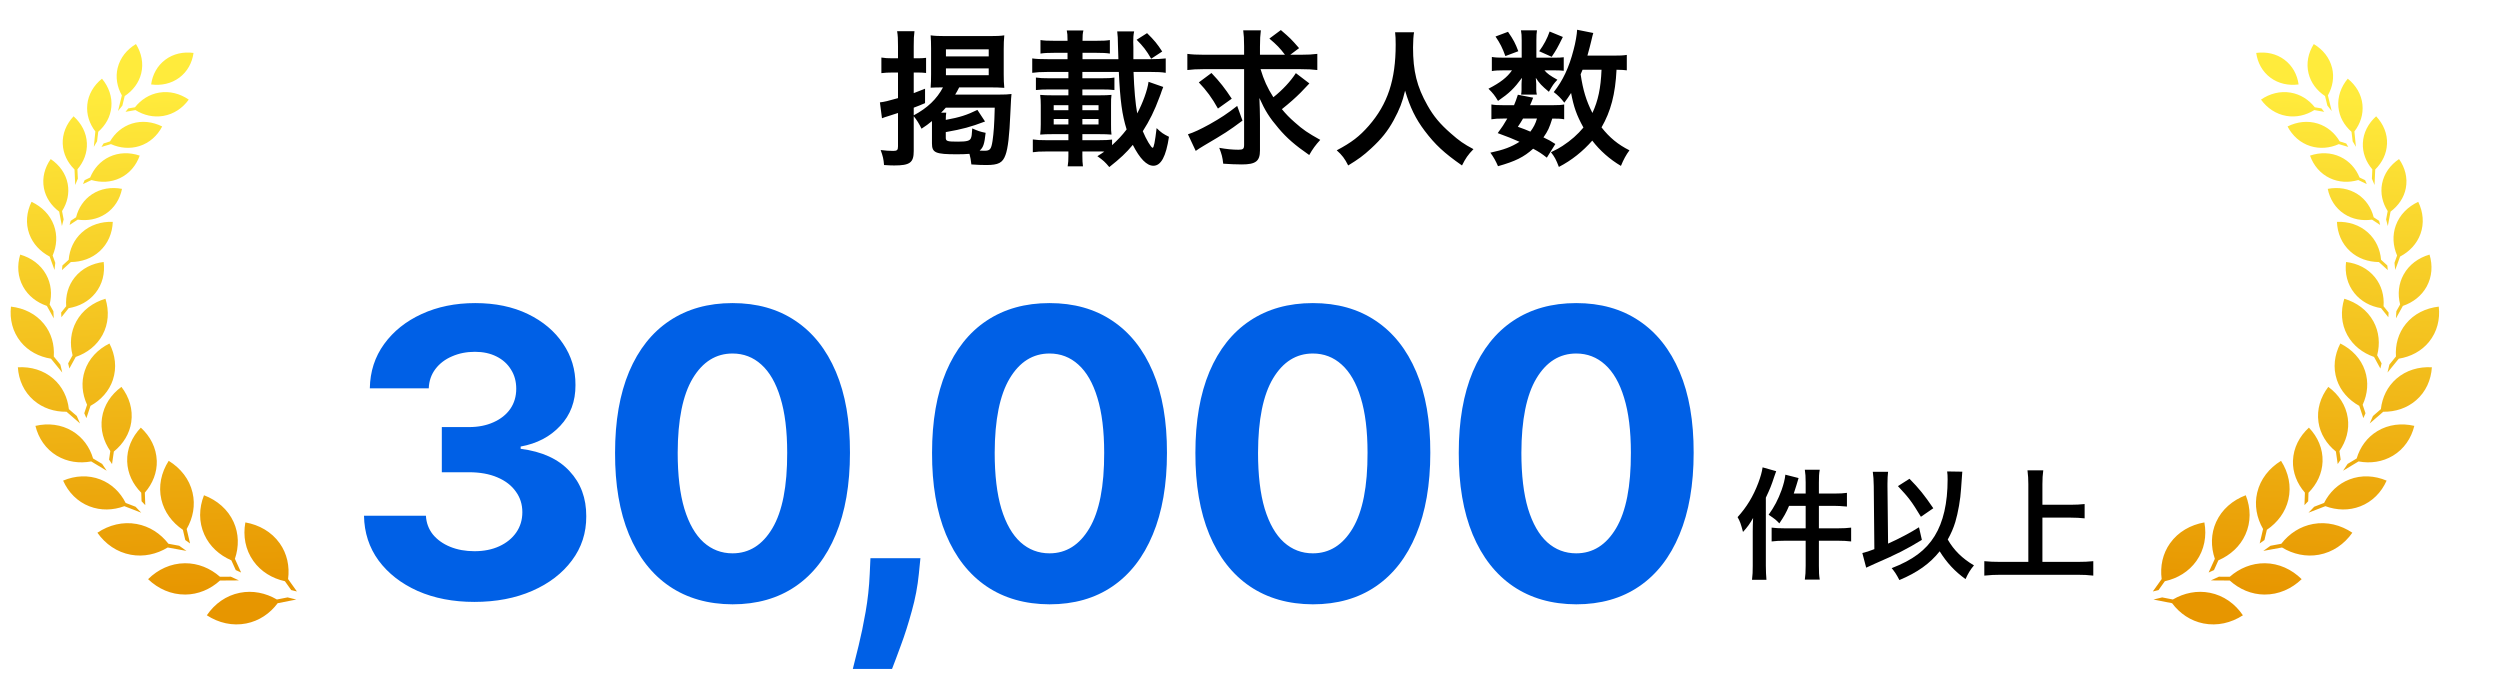
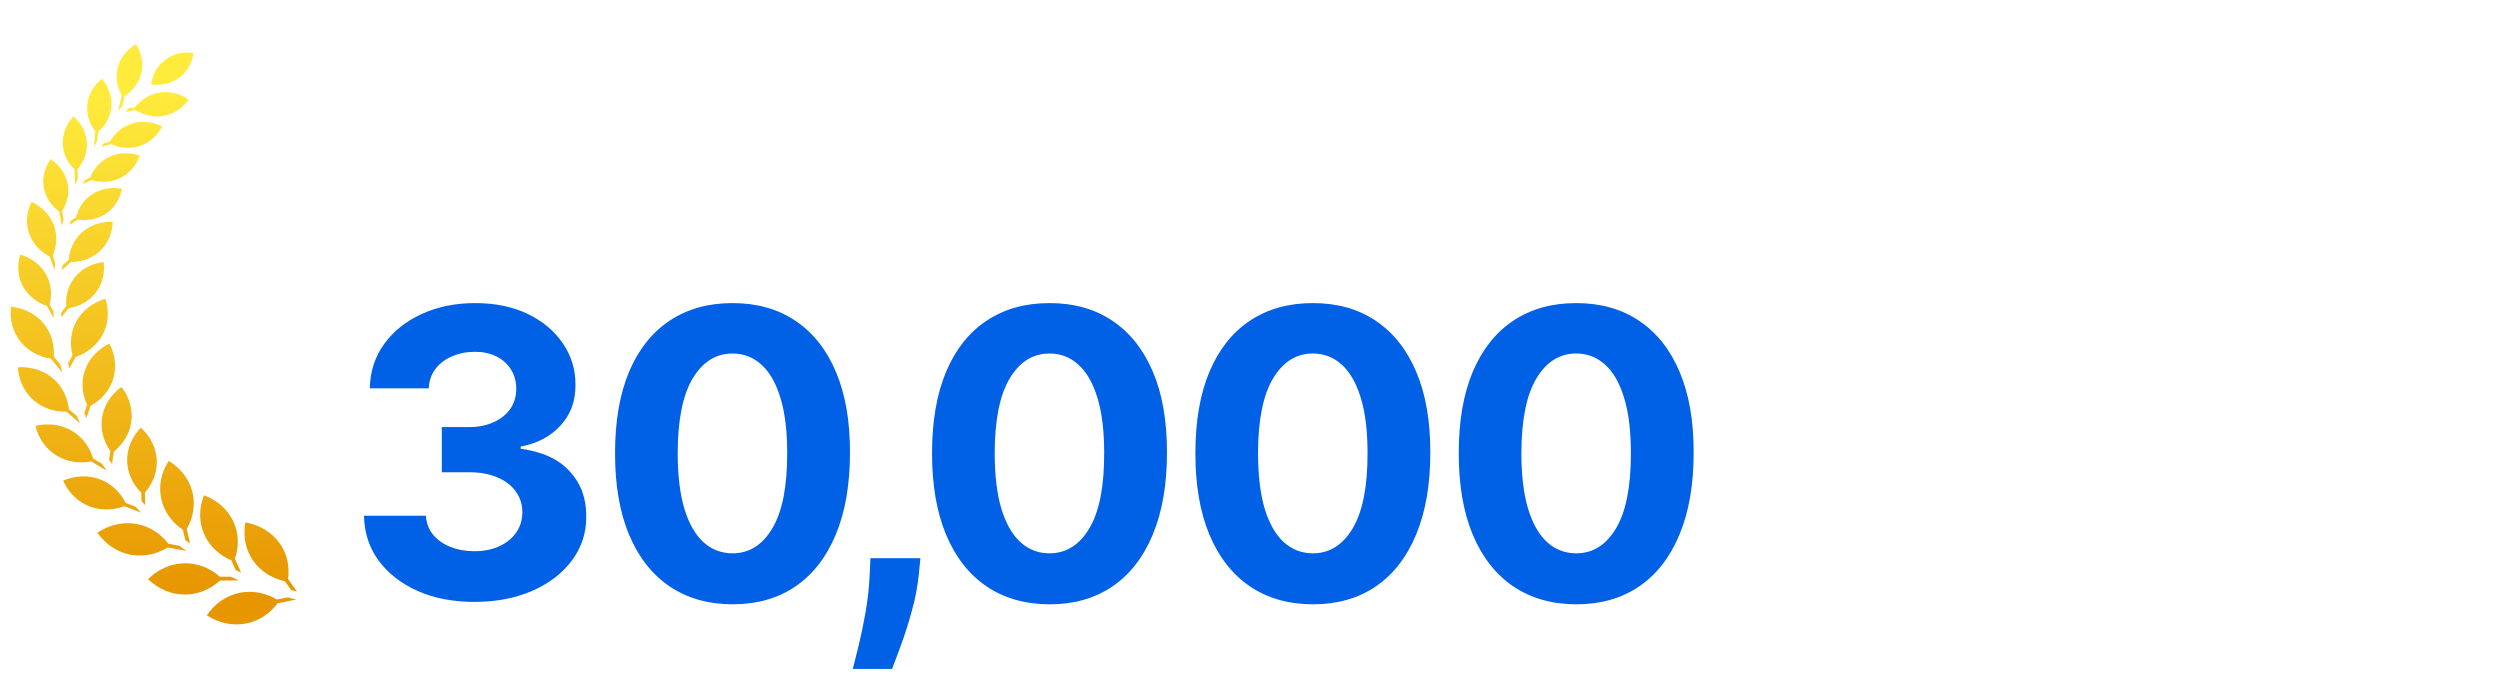
<svg xmlns="http://www.w3.org/2000/svg" width="195" height="53" viewBox="0 0 195 53" fill="none">
  <path d="M18.708 46.237C19.712 46.038 20.721 46.248 21.598 46.761L22.433 46.597C22.657 46.655 22.883 46.712 23.109 46.764L21.657 47.05C21.055 47.857 20.211 48.431 19.207 48.63L19.206 48.63C18.13 48.842 17.051 48.589 16.133 47.993C16.741 47.095 17.632 46.45 18.708 46.237ZM14.421 43.933C15.447 43.926 16.396 44.319 17.157 44.987L18.005 44.982C18.213 45.081 18.424 45.178 18.636 45.272L17.159 45.282C16.41 45.961 15.468 46.369 14.445 46.376L14.445 46.374C13.347 46.381 12.339 45.931 11.551 45.175C12.324 44.409 13.324 43.943 14.421 43.933ZM19.138 40.748C20.222 40.94 21.182 41.486 21.81 42.368L21.81 42.365C22.397 43.189 22.601 44.175 22.47 45.166L23.16 46.135C23.011 46.1 22.863 46.064 22.715 46.026L22.223 45.335C21.228 45.115 20.352 44.584 19.765 43.761C19.137 42.879 18.944 41.809 19.138 40.748ZM15.911 38.629C16.939 39.018 17.775 39.734 18.22 40.714L18.221 40.714C18.635 41.632 18.645 42.639 18.323 43.588L18.807 44.657C18.666 44.595 18.527 44.53 18.389 44.466L18.046 43.706C17.111 43.301 16.355 42.619 15.94 41.701C15.494 40.718 15.515 39.633 15.911 38.629ZM7.597 41.552C8.506 40.945 9.58 40.672 10.659 40.87C11.666 41.054 12.52 41.616 13.138 42.413L13.98 42.569C14.166 42.704 14.354 42.838 14.543 42.97L13.082 42.704C12.213 43.231 11.211 43.453 10.204 43.27C9.125 43.072 8.222 42.441 7.597 41.552ZM13.159 35.944C14.092 36.517 14.773 37.375 15.018 38.422L15.019 38.425C15.248 39.402 15.062 40.392 14.56 41.261L14.824 42.389C14.699 42.302 14.575 42.213 14.453 42.124L14.266 41.326C13.426 40.755 12.815 39.943 12.587 38.965C12.343 37.918 12.574 36.856 13.159 35.944ZM4.923 37.489C5.858 37.092 6.883 37.032 7.828 37.398C8.709 37.739 9.384 38.399 9.801 39.228L10.574 39.526C10.642 39.598 10.707 39.668 10.774 39.739C10.856 39.825 10.937 39.908 11.019 39.991L9.7 39.481C8.816 39.808 7.865 39.836 6.982 39.496L6.983 39.497C6.036 39.133 5.331 38.403 4.923 37.489ZM10.985 33.355C11.729 34.036 12.191 34.933 12.227 35.926L12.23 35.929C12.26 36.855 11.911 37.723 11.298 38.425L11.331 39.401C11.296 39.365 11.262 39.33 11.228 39.294C11.166 39.228 11.103 39.163 11.042 39.097L11.018 38.433C10.358 37.768 9.952 36.926 9.92 35.998C9.886 35.006 10.289 34.082 10.985 33.355ZM2.763 33.218C3.754 32.987 4.774 33.103 5.64 33.623C6.448 34.109 6.997 34.872 7.26 35.761L7.966 36.184C8.082 36.363 8.201 36.541 8.322 36.717L7.114 35.991C6.187 36.163 5.244 36.032 4.434 35.545L4.434 35.547C3.569 35.027 3.001 34.188 2.763 33.218ZM9.472 30.176C10.083 30.974 10.381 31.935 10.239 32.918L10.24 32.918C10.107 33.837 9.608 34.63 8.88 35.219L8.739 36.197C8.66 36.082 8.582 35.965 8.507 35.849L8.604 35.18C8.072 34.414 7.821 33.516 7.954 32.598C8.097 31.614 8.657 30.774 9.472 30.176ZM1.393 28.648C2.41 28.589 3.396 28.875 4.156 29.535C4.865 30.149 5.269 30.994 5.372 31.913L5.988 32.447C6.07 32.642 6.156 32.838 6.243 33.031L5.189 32.116C4.242 32.128 3.338 31.839 2.627 31.222L2.626 31.223C1.866 30.564 1.457 29.643 1.393 28.648ZM8.536 26.793C8.996 27.684 9.12 28.68 8.805 29.624L8.807 29.623C8.512 30.505 7.88 31.202 7.058 31.656L6.739 32.613C6.681 32.488 6.627 32.361 6.573 32.232L6.792 31.573C6.405 30.729 6.317 29.802 6.611 28.92C6.926 27.977 7.628 27.244 8.536 26.793ZM0.856 23.916C1.869 24.031 2.788 24.479 3.421 25.258C4.011 25.984 4.259 26.885 4.195 27.806L4.709 28.439C4.757 28.647 4.804 28.853 4.855 29.058L3.976 27.977C3.043 27.827 2.203 27.387 1.613 26.662L1.614 26.661C0.983 25.883 0.742 24.905 0.856 23.916ZM8.226 23.302C8.524 24.257 8.467 25.259 7.99 26.136L7.989 26.136C7.542 26.953 6.796 27.532 5.907 27.84L5.411 28.744C5.379 28.612 5.346 28.477 5.315 28.342L5.661 27.712C5.428 26.814 5.506 25.887 5.953 25.069C6.431 24.194 7.253 23.591 8.226 23.302ZM1.576 19.858C2.44 20.109 3.168 20.639 3.596 21.412C3.996 22.133 4.071 22.953 3.871 23.747L4.165 24.274C4.173 24.459 4.183 24.646 4.195 24.832L3.655 23.86C2.867 23.592 2.205 23.083 1.805 22.362C1.377 21.59 1.321 20.703 1.576 19.858ZM8.087 20.435C8.197 21.311 7.991 22.175 7.437 22.865L7.437 22.864C6.921 23.509 6.181 23.901 5.357 24.035L4.789 24.744C4.78 24.623 4.773 24.502 4.768 24.38L5.163 23.886C5.103 23.071 5.314 22.276 5.832 21.632C6.385 20.942 7.195 20.54 8.087 20.435ZM2.459 15.742C3.271 16.122 3.906 16.756 4.207 17.584C4.486 18.358 4.431 19.178 4.106 19.931L4.311 20.499C4.289 20.684 4.269 20.871 4.252 21.057L3.873 20.011C3.138 19.623 2.564 19.021 2.284 18.246L2.284 18.247C1.985 17.421 2.071 16.536 2.459 15.742ZM8.798 17.304C8.764 18.183 8.424 19.006 7.766 19.603C7.154 20.16 6.36 20.433 5.525 20.44L4.833 21.068C4.843 20.948 4.855 20.827 4.868 20.708L5.357 20.263C5.426 19.45 5.765 18.697 6.378 18.14C7.037 17.543 7.9 17.271 8.798 17.304ZM3.955 12.407C4.641 12.87 5.129 13.538 5.281 14.337C5.421 15.082 5.249 15.825 4.84 16.465L4.964 17.116C4.916 17.289 4.872 17.46 4.83 17.633L4.617 16.506C4.002 16.047 3.566 15.416 3.424 14.671L3.425 14.671C3.274 13.873 3.483 13.079 3.955 12.407ZM7.18 15.151C7.869 14.7 8.699 14.574 9.516 14.731C9.355 15.53 8.922 16.233 8.234 16.684C7.59 17.106 6.824 17.243 6.062 17.131L5.428 17.547C5.454 17.439 5.482 17.33 5.512 17.223L5.934 16.947C6.118 16.214 6.538 15.573 7.18 15.151ZM5.739 9.071C6.353 9.623 6.741 10.351 6.777 11.161C6.811 11.919 6.533 12.629 6.039 13.208L6.072 13.936C6.002 14.099 5.934 14.264 5.867 14.429L5.812 13.219C5.268 12.682 4.928 11.997 4.895 11.24L4.893 11.24C4.856 10.43 5.176 9.671 5.739 9.071ZM8.526 12.236C9.272 11.882 10.11 11.871 10.897 12.138C10.624 12.907 10.096 13.542 9.35 13.896C8.653 14.226 7.875 14.258 7.135 14.043L6.473 14.357C6.515 14.256 6.556 14.156 6.6 14.054L7.034 13.844C7.322 13.142 7.829 12.566 8.526 12.236ZM7.954 6.137C8.484 6.768 8.762 7.568 8.685 8.349C8.608 9.131 8.234 9.772 7.662 10.28L7.57 11.029C7.533 11.091 7.495 11.154 7.457 11.216C7.411 11.295 7.365 11.375 7.318 11.454L7.437 10.254C6.974 9.648 6.734 8.925 6.809 8.17L6.807 8.17C6.887 7.361 7.313 6.655 7.954 6.137ZM10.289 9.639C11.078 9.392 11.91 9.494 12.651 9.865C12.272 10.59 11.659 11.148 10.869 11.396C10.131 11.627 9.357 11.555 8.654 11.241L7.915 11.46C7.968 11.369 8.023 11.279 8.077 11.189L8.583 11.029C8.967 10.374 9.551 9.873 10.289 9.639ZM12.412 7.224C13.229 7.086 14.039 7.3 14.722 7.769C14.242 8.435 13.554 8.903 12.738 9.042C11.973 9.171 11.216 8.992 10.565 8.586L9.789 8.723C9.861 8.634 9.932 8.544 10.005 8.455L10.527 8.368C10.999 7.77 11.649 7.353 12.412 7.224ZM10.604 3.437C11.038 4.131 11.207 4.936 11.014 5.725C10.833 6.461 10.365 7.069 9.727 7.492L9.545 8.235C9.431 8.377 9.318 8.519 9.206 8.662L9.505 7.44C9.133 6.778 8.998 6.028 9.178 5.291L9.18 5.291C9.374 4.502 9.895 3.861 10.604 3.437ZM15.095 4.128C14.989 4.896 14.616 5.589 13.986 6.058C13.357 6.526 12.575 6.69 11.789 6.587C11.895 5.818 12.267 5.125 12.897 4.657L12.896 4.657C13.525 4.188 14.307 4.023 15.095 4.128Z" fill="url(#paint0_linear_20112_84892)" />
-   <path d="M172.372 46.237C171.368 46.038 170.36 46.248 169.483 46.761L168.648 46.597C168.424 46.655 168.197 46.712 167.971 46.764L169.423 47.05C170.025 47.857 170.869 48.431 171.873 48.63L171.874 48.63C172.95 48.842 174.029 48.588 174.947 47.993C174.339 47.095 173.448 46.45 172.372 46.237ZM176.659 43.933C175.633 43.926 174.684 44.319 173.923 44.987L173.075 44.982C172.867 45.081 172.656 45.178 172.444 45.272L173.921 45.282C174.67 45.961 175.612 46.369 176.636 46.376L176.635 46.374C177.733 46.381 178.741 45.931 179.529 45.175C178.756 44.409 177.756 43.943 176.659 43.933ZM171.942 40.748C170.858 40.94 169.898 41.486 169.27 42.368L169.27 42.365C168.683 43.189 168.479 44.175 168.61 45.166L167.92 46.135C168.069 46.1 168.217 46.064 168.365 46.026L168.857 45.335C169.852 45.115 170.729 44.584 171.315 43.761C171.943 42.879 172.136 41.809 171.942 40.748ZM175.169 38.629C174.141 39.018 173.305 39.734 172.86 40.714L172.859 40.714C172.445 41.632 172.436 42.639 172.758 43.588L172.273 44.657C172.414 44.595 172.553 44.53 172.691 44.466L173.034 43.706C173.969 43.301 174.726 42.619 175.14 41.701C175.586 40.718 175.565 39.633 175.169 38.629ZM183.483 41.552C182.574 40.945 181.501 40.672 180.421 40.87C179.414 41.054 178.56 41.616 177.942 42.413L177.1 42.569C176.914 42.704 176.726 42.838 176.537 42.97L177.997 42.704C178.866 43.231 179.869 43.453 180.876 43.27C181.955 43.072 182.858 42.441 183.483 41.552ZM177.921 35.944C176.988 36.517 176.307 37.375 176.062 38.422L176.061 38.425C175.832 39.402 176.018 40.392 176.52 41.261L176.256 42.389C176.381 42.302 176.505 42.213 176.627 42.124L176.814 41.326C177.654 40.755 178.265 39.943 178.493 38.965C178.737 37.918 178.506 36.856 177.921 35.944ZM186.156 37.489C185.221 37.092 184.197 37.032 183.252 37.398C182.371 37.739 181.696 38.399 181.28 39.228L180.506 39.526C180.439 39.598 180.373 39.668 180.306 39.739C180.224 39.825 180.143 39.908 180.061 39.991L181.38 39.481C182.264 39.808 183.215 39.836 184.098 39.496L184.097 39.497C185.043 39.133 185.749 38.403 186.156 37.489ZM180.095 33.355C179.351 34.036 178.889 34.933 178.853 35.926L178.85 35.929C178.82 36.855 179.169 37.723 179.782 38.425L179.749 39.401C179.784 39.365 179.818 39.33 179.852 39.294C179.914 39.228 179.977 39.163 180.038 39.097L180.062 38.433C180.722 37.768 181.128 36.926 181.16 35.998C181.194 35.006 180.791 34.082 180.095 33.355ZM188.317 33.218C187.326 32.987 186.306 33.103 185.44 33.623C184.632 34.109 184.083 34.872 183.82 35.761L183.114 36.184C182.998 36.363 182.879 36.541 182.758 36.717L183.967 35.991C184.894 36.163 185.836 36.032 186.646 35.545L186.646 35.547C187.511 35.027 188.079 34.188 188.317 33.218ZM181.608 30.176C180.997 30.974 180.699 31.935 180.841 32.918L180.84 32.918C180.973 33.837 181.472 34.63 182.2 35.219L182.341 36.197C182.421 36.082 182.498 35.965 182.574 35.849L182.476 35.18C183.008 34.414 183.259 33.516 183.126 32.598C182.983 31.614 182.423 30.774 181.608 30.176ZM189.687 28.648C188.67 28.589 187.684 28.875 186.924 29.535C186.215 30.149 185.811 30.994 185.709 31.913L185.092 32.447C185.01 32.642 184.924 32.838 184.837 33.031L185.892 32.117C186.838 32.129 187.742 31.839 188.453 31.222L188.454 31.223C189.214 30.564 189.623 29.643 189.687 28.648ZM182.545 26.793C182.084 27.684 181.96 28.68 182.275 29.624L182.273 29.623C182.568 30.505 183.2 31.202 184.022 31.656L184.342 32.613C184.399 32.488 184.454 32.361 184.508 32.232L184.288 31.573C184.675 30.729 184.763 29.802 184.47 28.92C184.154 27.977 183.452 27.244 182.545 26.793ZM190.224 23.916C189.211 24.031 188.292 24.479 187.659 25.258C187.069 25.984 186.821 26.885 186.885 27.806L186.372 28.439C186.325 28.647 186.277 28.853 186.225 29.058L187.104 27.977C188.037 27.827 188.877 27.387 189.467 26.662L189.466 26.661C190.097 25.883 190.338 24.905 190.224 23.916ZM182.854 23.302C182.557 24.257 182.613 25.259 183.09 26.136L183.091 26.136C183.538 26.954 184.285 27.532 185.174 27.84L185.669 28.744C185.701 28.612 185.734 28.477 185.765 28.342L185.419 27.712C185.652 26.814 185.574 25.887 185.128 25.069C184.649 24.194 183.828 23.591 182.854 23.302ZM189.504 19.858C188.64 20.109 187.912 20.639 187.484 21.412C187.084 22.133 187.009 22.953 187.209 23.747L186.915 24.274C186.908 24.459 186.898 24.646 186.885 24.832L187.425 23.86C188.213 23.592 188.875 23.083 189.275 22.362C189.703 21.59 189.759 20.703 189.504 19.858ZM182.993 20.435C182.883 21.311 183.089 22.175 183.643 22.865L183.643 22.864C184.159 23.509 184.899 23.901 185.723 24.035L186.291 24.744C186.3 24.623 186.307 24.502 186.312 24.38L185.917 23.886C185.978 23.071 185.766 22.276 185.248 21.632C184.695 20.942 183.885 20.54 182.993 20.435ZM188.622 15.742C187.809 16.122 187.174 16.756 186.873 17.584C186.594 18.358 186.649 19.178 186.974 19.931L186.769 20.499C186.791 20.684 186.811 20.871 186.828 21.057L187.207 20.011C187.942 19.623 188.516 19.021 188.796 18.246L188.796 18.247C189.095 17.421 189.009 16.536 188.622 15.742ZM182.282 17.304C182.316 18.183 182.656 19.006 183.314 19.603C183.926 20.16 184.721 20.433 185.555 20.44L186.247 21.068C186.237 20.948 186.225 20.827 186.212 20.708L185.723 20.263C185.654 19.45 185.316 18.697 184.702 18.14C184.043 17.543 183.18 17.271 182.282 17.304ZM187.125 12.407C186.439 12.87 185.951 13.538 185.799 14.337C185.659 15.082 185.831 15.825 186.24 16.465L186.116 17.116C186.164 17.289 186.208 17.46 186.25 17.633L186.463 16.506C187.078 16.047 187.514 15.416 187.656 14.671L187.655 14.671C187.806 13.873 187.597 13.079 187.125 12.407ZM183.9 15.151C183.211 14.7 182.381 14.574 181.564 14.731C181.725 15.53 182.158 16.233 182.846 16.684C183.49 17.106 184.256 17.243 185.018 17.131L185.652 17.547C185.626 17.439 185.598 17.33 185.568 17.223L185.146 16.947C184.962 16.214 184.542 15.573 183.9 15.151ZM185.34 9.071C184.726 9.623 184.339 10.351 184.303 11.161C184.269 11.919 184.548 12.629 185.041 13.208L185.008 13.936C185.078 14.099 185.146 14.264 185.213 14.429L185.268 13.219C185.812 12.682 186.152 11.997 186.185 11.24L186.188 11.24C186.225 10.43 185.903 9.671 185.34 9.071ZM182.553 12.236C181.808 11.882 180.969 11.871 180.182 12.138C180.455 12.907 180.984 13.542 181.73 13.896C182.427 14.226 183.205 14.258 183.945 14.043L184.607 14.357C184.565 14.256 184.524 14.156 184.48 14.054L184.046 13.844C183.758 13.142 183.25 12.566 182.553 12.236ZM183.126 6.137C182.596 6.768 182.318 7.568 182.395 8.349C182.472 9.131 182.846 9.772 183.418 10.28L183.509 11.029C183.546 11.091 183.585 11.154 183.623 11.216C183.669 11.295 183.715 11.375 183.762 11.454L183.643 10.254C184.107 9.648 184.346 8.925 184.271 8.17L184.273 8.17C184.193 7.361 183.767 6.655 183.126 6.137ZM180.792 9.64C180.002 9.392 179.171 9.494 178.429 9.865C178.808 10.59 179.422 11.148 180.211 11.396C180.949 11.627 181.723 11.555 182.427 11.241L183.165 11.46C183.112 11.369 183.057 11.279 183.003 11.189L182.497 11.029C182.113 10.374 181.529 9.874 180.792 9.64ZM178.668 7.224C177.851 7.086 177.041 7.3 176.358 7.769C176.838 8.435 177.526 8.903 178.342 9.042C179.108 9.171 179.864 8.992 180.515 8.586L181.291 8.723C181.219 8.634 181.148 8.544 181.075 8.455L180.554 8.368C180.081 7.77 179.431 7.353 178.668 7.224ZM180.476 3.437C180.042 4.131 179.873 4.936 180.067 5.725C180.247 6.461 180.715 7.069 181.353 7.492L181.535 8.235C181.649 8.377 181.762 8.519 181.874 8.662L181.575 7.44C181.947 6.778 182.082 6.028 181.902 5.291L181.9 5.291C181.706 4.502 181.185 3.861 180.476 3.437ZM175.985 4.128C176.091 4.896 176.464 5.589 177.094 6.058C177.723 6.526 178.504 6.69 179.291 6.587C179.184 5.818 178.813 5.125 178.183 4.657L178.184 4.657C177.555 4.188 176.773 4.023 175.985 4.128Z" fill="url(#paint1_linear_20112_84892)" />
-   <path d="M72.693 11.186V9.638C72.693 9.546 72.693 9.511 72.693 9.443C72.395 9.695 72.257 9.787 71.879 10.039C71.684 9.638 71.512 9.362 71.271 9.064V11.782C71.271 12.688 70.973 12.906 69.746 12.906C69.482 12.906 69.31 12.895 68.955 12.872C68.92 12.413 68.863 12.172 68.691 11.702C69.069 11.748 69.356 11.771 69.666 11.771C69.975 11.771 70.044 11.702 70.044 11.415V8.812C69.838 8.881 69.78 8.904 69.264 9.064C69.069 9.122 68.966 9.156 68.794 9.225L68.633 7.986C69 7.94 69.253 7.883 70.044 7.654V5.658H69.562C69.287 5.658 69.012 5.67 68.748 5.704V4.488C69.023 4.534 69.241 4.546 69.574 4.546H70.044V3.605C70.044 3.055 70.033 2.768 69.975 2.436H71.329C71.283 2.78 71.271 3.043 71.271 3.594V4.546H71.661C71.879 4.546 72.028 4.534 72.234 4.511V5.693C72.028 5.67 71.868 5.658 71.661 5.658H71.271V7.264C71.569 7.149 71.718 7.092 72.154 6.92V8.044C71.753 8.216 71.638 8.261 71.271 8.399V8.995C72.349 8.422 73.072 7.722 73.553 6.816C73.094 6.816 72.865 6.828 72.59 6.839C72.613 6.507 72.624 6.209 72.624 5.784V3.777C72.624 3.365 72.613 3.089 72.59 2.757C72.911 2.803 73.255 2.814 73.702 2.814H77.246C77.716 2.814 78.037 2.803 78.335 2.757C78.301 3.124 78.29 3.41 78.29 3.823V5.807C78.29 6.254 78.301 6.472 78.335 6.851C78.014 6.828 77.67 6.816 77.189 6.816H74.815C74.689 7.069 74.643 7.149 74.505 7.378H77.923C78.358 7.378 78.634 7.367 78.897 7.332C78.874 7.493 78.863 7.677 78.806 8.869C78.737 10.544 78.622 11.576 78.427 12.092C78.209 12.7 77.877 12.872 76.936 12.872C76.581 12.872 76.237 12.86 75.767 12.826C75.721 12.436 75.698 12.31 75.618 12C75.296 12.023 75.044 12.034 74.643 12.034C72.968 12.034 72.693 11.92 72.693 11.186ZM73.404 8.789H73.806C73.783 8.938 73.771 9.076 73.771 9.351C74.849 9.156 75.423 8.972 76.237 8.571L76.833 9.477C75.709 9.901 75.079 10.073 73.771 10.303V10.739C73.771 11.014 73.874 11.048 74.734 11.048C75.423 11.048 75.652 10.979 75.732 10.773C75.79 10.624 75.801 10.555 75.835 10.016C76.306 10.222 76.432 10.268 76.879 10.36C76.787 11.232 76.695 11.507 76.409 11.748C76.627 11.759 76.673 11.759 76.787 11.759C77.223 11.759 77.315 11.645 77.418 10.991C77.51 10.337 77.556 9.764 77.59 8.399H73.771C73.633 8.56 73.553 8.64 73.404 8.789ZM73.783 3.846V4.397H77.12V3.846H73.783ZM73.783 5.337V5.865H77.12V5.337H73.783ZM86.134 11.828L85.973 11.816H84.425V12.138C84.425 12.493 84.436 12.723 84.471 12.975H83.278C83.324 12.711 83.335 12.482 83.335 12.149V11.816H81.581C81.111 11.816 80.87 11.828 80.56 11.874V10.876C80.858 10.922 81.099 10.934 81.581 10.934H83.335V10.463H82.166C81.719 10.463 81.363 10.475 81.134 10.498C81.168 10.188 81.18 10.027 81.18 9.695V8.204C81.18 7.871 81.168 7.711 81.134 7.401C81.363 7.424 81.661 7.436 82.166 7.436H83.335V6.977H81.833C81.352 6.977 81.145 6.988 80.801 7.023V6.048C81.134 6.094 81.329 6.105 81.833 6.105H83.335V5.612H81.707C81.18 5.612 80.847 5.635 80.514 5.681V4.557C80.824 4.603 81.168 4.615 81.707 4.615H83.267V4.121H82.2C81.73 4.121 81.455 4.133 81.157 4.179V3.124C81.443 3.17 81.707 3.181 82.2 3.181H83.267V3.124C83.267 2.757 83.255 2.596 83.209 2.378H84.505C84.448 2.608 84.436 2.78 84.436 3.181H85.537C86.031 3.181 86.283 3.17 86.57 3.124V4.179C86.271 4.133 86.008 4.121 85.537 4.121H84.436V4.615H87.235C87.212 3.938 87.212 3.8 87.2 3.514C87.2 3.066 87.177 2.711 87.143 2.447H88.462C88.404 2.734 88.393 2.952 88.393 3.284C88.393 3.284 88.393 3.468 88.404 3.686V4.615H89.746C90.262 4.615 90.618 4.592 90.927 4.557V5.681C90.595 5.624 90.285 5.612 89.746 5.612H88.416C88.462 6.943 88.565 8.124 88.703 8.846C89.138 8.032 89.505 7.023 89.586 6.381L90.733 6.782C90.687 6.897 90.687 6.897 90.606 7.115C90.606 7.126 90.572 7.206 90.537 7.321C90.526 7.344 90.492 7.436 90.446 7.562C90.044 8.651 89.666 9.408 89.138 10.234C89.391 10.853 89.792 11.53 89.907 11.53C89.999 11.53 90.09 11.06 90.216 9.993C90.583 10.349 90.733 10.452 91.18 10.67C90.95 12.206 90.56 12.929 89.964 12.929C89.448 12.929 88.909 12.378 88.359 11.3C87.843 11.92 87.384 12.355 86.524 13.032C86.191 12.631 86.065 12.516 85.595 12.184C85.859 12.023 85.962 11.943 86.134 11.828ZM86.742 10.888V11.323C87.189 10.911 87.521 10.566 87.877 10.096C87.521 8.949 87.372 7.849 87.269 5.612H84.425V6.105H85.916C86.421 6.105 86.65 6.094 86.925 6.048V7.023C86.627 6.988 86.386 6.977 85.916 6.977H84.425V7.436H85.686C86.134 7.436 86.478 7.424 86.696 7.401C86.661 7.677 86.661 7.78 86.661 8.204V9.695C86.661 10.119 86.661 10.222 86.696 10.498C86.409 10.475 86.168 10.463 85.675 10.463H84.425V10.934H85.732C86.225 10.934 86.432 10.922 86.742 10.888ZM84.425 8.594H85.686V8.204H84.425V8.594ZM83.335 8.594V8.204H82.189V8.594H83.335ZM84.425 9.706H85.686V9.282H84.425V9.706ZM83.335 9.706V9.282H82.189V9.706H83.335ZM90.652 4.018L89.792 4.58C89.414 3.926 89.161 3.605 88.657 3.101L89.471 2.585C90.044 3.147 90.274 3.433 90.652 4.018ZM101.432 5.394H98.324C98.577 6.232 98.852 6.851 99.322 7.585C100.022 7.034 100.675 6.335 101.077 5.704L102.132 6.507C102.017 6.621 102.017 6.621 101.455 7.218C101.054 7.619 100.606 8.021 99.987 8.514C100.297 8.892 100.584 9.19 101.008 9.557C101.639 10.119 101.994 10.36 102.98 10.911C102.613 11.312 102.384 11.622 102.12 12.092C101.008 11.323 100.377 10.773 99.735 10.016C99.012 9.167 98.68 8.64 98.233 7.642C98.255 8.17 98.278 8.823 98.278 9.316V11.736C98.278 12.573 97.946 12.826 96.856 12.826C96.409 12.826 95.927 12.803 95.411 12.768C95.354 12.252 95.297 12.046 95.102 11.53C95.675 11.633 96.145 11.679 96.604 11.679C96.96 11.679 97.04 11.61 97.04 11.3V5.394H93.863C93.359 5.394 92.969 5.417 92.613 5.463V4.202C92.957 4.248 93.336 4.271 93.932 4.271H97.04V3.617C97.04 3.043 97.017 2.699 96.971 2.367H98.347C98.301 2.722 98.278 3.066 98.278 3.628V4.271H100.228C99.838 3.754 99.597 3.502 99.012 3.009L99.907 2.344C100.675 3.009 100.675 3.009 101.329 3.754L100.641 4.271H101.432C102.017 4.271 102.395 4.248 102.751 4.202V5.463C102.395 5.417 102.017 5.394 101.432 5.394ZM93.508 6.427L94.494 5.693C95.159 6.392 95.549 6.897 96.077 7.699L94.999 8.468C94.551 7.654 94.093 7.034 93.508 6.427ZM96.501 8.261L96.914 9.408C95.801 10.234 95.584 10.371 93.909 11.358C93.622 11.53 93.473 11.622 93.267 11.771L92.659 10.475C93.152 10.314 93.611 10.096 94.345 9.695C95.216 9.202 95.71 8.881 96.501 8.261ZM108.818 2.516H110.297C110.251 2.711 110.217 3.284 110.217 3.697C110.217 5.543 110.515 6.759 111.341 8.216C111.822 9.076 112.338 9.683 113.153 10.395C113.829 10.991 114.173 11.232 114.93 11.633C114.494 12.08 114.311 12.355 114.036 12.906C112.636 11.931 111.937 11.277 111.123 10.2C110.423 9.271 109.987 8.388 109.597 7.069C109.38 7.986 109.173 8.514 108.703 9.385C108.244 10.222 107.751 10.842 106.937 11.587C106.341 12.138 105.962 12.413 105.159 12.906C104.896 12.378 104.678 12.092 104.265 11.725C105.435 11.105 106.042 10.635 106.765 9.81C108.244 8.112 108.863 6.232 108.863 3.479C108.863 3.032 108.852 2.826 108.818 2.516ZM126.891 4.282V5.486C126.662 5.452 126.536 5.452 126.089 5.44C125.997 7.344 125.641 8.686 124.919 9.936C125.538 10.727 126.203 11.277 127.098 11.725C126.834 12.08 126.639 12.436 126.433 12.94C125.573 12.436 124.793 11.748 124.196 10.968C123.462 11.805 122.591 12.505 121.593 13.021C121.364 12.424 121.261 12.241 120.974 11.874C121.467 11.633 121.616 11.553 121.88 11.381C122.545 10.945 123.061 10.486 123.508 9.947C122.969 8.972 122.751 8.342 122.545 7.252C122.339 7.573 122.258 7.688 122.017 8.009C121.765 7.677 121.513 7.424 121.192 7.183C121.903 6.289 122.384 5.268 122.74 3.881C122.889 3.342 123.004 2.654 123.015 2.321L124.277 2.573C124.231 2.711 124.208 2.814 124.116 3.204C124.047 3.502 123.944 3.892 123.818 4.339H125.813C126.364 4.339 126.616 4.328 126.891 4.282ZM124.919 5.44H123.439C123.348 5.647 123.348 5.647 123.29 5.796C123.474 7.023 123.715 7.837 124.208 8.812C124.655 7.849 124.861 6.874 124.919 5.44ZM121.318 11.232L120.653 12.298C120.228 11.966 120.068 11.862 119.586 11.599C118.864 12.252 118.187 12.585 116.845 12.963C116.673 12.562 116.501 12.252 116.249 11.908C117.281 11.69 117.889 11.461 118.52 11.06C117.946 10.807 117.637 10.681 116.822 10.383C117.189 9.878 117.293 9.729 117.568 9.248H117.235C116.822 9.248 116.593 9.259 116.329 9.305V8.147C116.582 8.193 116.811 8.204 117.235 8.204H118.095C118.21 7.94 118.256 7.803 118.393 7.39L119.586 7.619C119.483 7.906 119.437 7.986 119.345 8.204H121.157C121.559 8.204 121.788 8.193 122.006 8.147V9.305C121.765 9.259 121.57 9.248 121.077 9.248C120.848 9.97 120.744 10.211 120.389 10.716C120.848 10.934 120.928 10.979 121.318 11.232ZM119.884 9.248H118.795C118.634 9.523 118.6 9.58 118.393 9.89C118.875 10.062 119.024 10.119 119.368 10.268C119.609 9.947 119.77 9.649 119.884 9.248ZM119.838 4.5H121.238C121.582 4.5 121.834 4.488 121.972 4.465V5.521C121.8 5.498 121.593 5.486 121.238 5.486H120.469C120.676 5.738 120.916 5.91 121.478 6.22C121.169 6.553 121.123 6.621 120.813 7.16C120.24 6.679 120.079 6.507 119.793 6.071C119.816 6.312 119.827 6.449 119.827 6.541V6.954C119.827 7.103 119.838 7.241 119.873 7.378H118.646C118.669 7.252 118.68 7.126 118.68 7V6.564C118.68 6.461 118.692 6.277 118.715 6.071C118.095 6.908 117.728 7.264 116.845 7.871C116.593 7.447 116.467 7.287 116.1 6.92C117.017 6.449 117.556 6.037 117.935 5.486H117.315C116.903 5.486 116.616 5.498 116.364 5.543V4.443C116.627 4.488 116.891 4.5 117.327 4.5H118.692V3.147C118.692 2.791 118.68 2.596 118.634 2.367H119.884C119.85 2.585 119.838 2.78 119.838 3.124V4.5ZM116.65 2.848L117.625 2.481C118.061 3.112 118.199 3.387 118.428 3.995L117.419 4.374C117.189 3.732 117.006 3.376 116.65 2.848ZM120.871 2.459L121.903 2.883C121.467 3.766 121.387 3.904 121.031 4.431L120.056 3.995C120.423 3.491 120.676 3.02 120.871 2.459Z" fill="black" />
-   <path d="M140.842 38.498V37.626C140.842 37.194 140.823 36.95 140.777 36.641H141.94C141.884 36.95 141.874 37.175 141.874 37.635V38.498H143.047C143.526 38.498 143.798 38.48 144.061 38.442V39.512C143.638 39.474 143.357 39.456 143.057 39.456H141.874V41.21H143.338C143.788 41.21 144.089 41.191 144.389 41.154V42.233C144.07 42.195 143.742 42.177 143.357 42.177H141.874V44.128C141.874 44.635 141.884 44.87 141.94 45.207H140.777C140.823 44.87 140.842 44.607 140.842 44.128V42.177H139.238C138.806 42.177 138.468 42.195 138.187 42.233V41.154C138.459 41.191 138.787 41.21 139.238 41.21H140.842V39.456H139.547C139.313 40.009 139.144 40.3 138.787 40.825C138.525 40.544 138.478 40.506 137.952 40.15C138.384 39.559 138.694 38.968 138.966 38.217C139.125 37.757 139.219 37.401 139.257 37.025L140.289 37.288C140.223 37.504 140.204 37.56 140.12 37.851C140.026 38.142 139.988 38.264 139.913 38.498H140.842ZM136.714 44.128V41.435C136.714 41.116 136.723 40.816 136.742 40.403C136.507 40.825 136.301 41.116 135.954 41.492C135.794 40.882 135.719 40.657 135.531 40.337C136.245 39.549 136.751 38.714 137.145 37.673C137.333 37.166 137.427 36.828 137.483 36.453L138.543 36.753C138.496 36.894 138.478 36.941 138.393 37.175C138.159 37.889 138.074 38.095 137.736 38.818V44.138C137.736 44.56 137.755 44.87 137.783 45.226H136.657C136.704 44.841 136.714 44.579 136.714 44.128ZM151.877 36.772L153.059 36.791C153.049 36.894 153.049 36.894 152.965 38.095C152.918 38.94 152.73 39.99 152.515 40.713C152.365 41.201 152.186 41.614 151.924 42.083C152.402 42.918 153.059 43.565 153.969 44.1C153.697 44.419 153.509 44.729 153.312 45.17C152.487 44.579 151.848 43.894 151.295 43.002C150.535 43.959 149.559 44.654 148.152 45.245C147.936 44.823 147.776 44.579 147.551 44.316C149.202 43.678 150.216 42.918 150.901 41.811C151.576 40.722 151.914 39.249 151.914 37.391C151.914 37.091 151.905 36.988 151.877 36.772ZM146.2 42.833L146.153 37.917C146.144 37.419 146.125 37.138 146.078 36.8H147.27C147.241 37.063 147.223 37.344 147.223 37.72V37.926L147.27 42.402C148.133 42.017 149.052 41.529 149.681 41.126L149.906 42.111C148.743 42.824 147.955 43.227 146.219 43.978C145.862 44.138 145.796 44.166 145.562 44.278L145.262 43.134C145.59 43.059 145.75 43.002 146.2 42.833ZM148.039 37.917L148.94 37.344C149.681 38.095 150.103 38.62 150.798 39.643L149.831 40.309C149.118 39.127 148.893 38.827 148.039 37.917ZM159.308 40.375V43.828H162.01C162.508 43.828 162.93 43.809 163.277 43.772V44.898C162.883 44.851 162.498 44.832 162.029 44.832H156.071C155.63 44.832 155.198 44.851 154.776 44.898V43.772C155.142 43.809 155.536 43.828 156.071 43.828H158.21V37.767C158.21 37.354 158.191 37.072 158.144 36.688H159.374C159.327 37.035 159.308 37.344 159.308 37.767V39.371H161.513C161.926 39.371 162.264 39.352 162.601 39.315V40.431C162.264 40.394 161.907 40.375 161.513 40.375H159.308Z" fill="black" />
  <path d="M36.999 46.949C35.345 46.949 33.872 46.664 32.579 46.096C31.294 45.52 30.279 44.73 29.533 43.725C28.794 42.714 28.414 41.547 28.392 40.225H33.222C33.251 40.779 33.432 41.266 33.764 41.687C34.104 42.1 34.555 42.422 35.116 42.651C35.677 42.88 36.309 42.994 37.01 42.994C37.741 42.994 38.388 42.865 38.949 42.606C39.51 42.348 39.95 41.99 40.267 41.532C40.585 41.074 40.743 40.546 40.743 39.948C40.743 39.342 40.574 38.807 40.234 38.342C39.902 37.869 39.422 37.499 38.794 37.234C38.173 36.968 37.435 36.835 36.578 36.835H34.462V33.312H36.578C37.302 33.312 37.941 33.187 38.495 32.935C39.056 32.684 39.492 32.337 39.802 31.894C40.112 31.444 40.267 30.919 40.267 30.321C40.267 29.753 40.13 29.254 39.857 28.826C39.591 28.39 39.215 28.05 38.727 27.806C38.247 27.563 37.686 27.441 37.044 27.441C36.394 27.441 35.799 27.559 35.26 27.795C34.721 28.024 34.289 28.353 33.964 28.781C33.639 29.21 33.465 29.712 33.443 30.288H28.846C28.868 28.981 29.241 27.829 29.965 26.832C30.689 25.835 31.663 25.056 32.889 24.494C34.123 23.926 35.515 23.641 37.066 23.641C38.631 23.641 40.001 23.926 41.175 24.494C42.35 25.063 43.262 25.831 43.912 26.799C44.569 27.759 44.894 28.837 44.887 30.033C44.894 31.303 44.499 32.363 43.701 33.212C42.911 34.062 41.881 34.601 40.611 34.83V35.007C42.28 35.221 43.55 35.801 44.421 36.746C45.3 37.684 45.736 38.858 45.728 40.269C45.736 41.561 45.363 42.71 44.61 43.714C43.864 44.718 42.834 45.509 41.519 46.085C40.204 46.661 38.698 46.949 36.999 46.949ZM57.136 47.137C55.231 47.13 53.591 46.661 52.218 45.73C50.851 44.8 49.799 43.452 49.06 41.687C48.329 39.922 47.967 37.799 47.975 35.317C47.975 32.843 48.34 30.735 49.071 28.992C49.81 27.249 50.862 25.923 52.229 25.015C53.602 24.099 55.238 23.641 57.136 23.641C59.034 23.641 60.666 24.099 62.032 25.015C63.406 25.931 64.462 27.26 65.201 29.003C65.939 30.738 66.305 32.843 66.297 35.317C66.297 37.806 65.928 39.933 65.189 41.698C64.458 43.463 63.41 44.811 62.043 45.741C60.677 46.672 59.041 47.137 57.136 47.137ZM57.136 43.16C58.436 43.16 59.473 42.507 60.249 41.2C61.024 39.892 61.408 37.932 61.401 35.317C61.401 33.596 61.224 32.164 60.869 31.019C60.522 29.874 60.027 29.014 59.385 28.438C58.75 27.862 58 27.574 57.136 27.574C55.844 27.574 54.81 28.22 54.034 29.512C53.259 30.805 52.867 32.74 52.86 35.317C52.86 37.06 53.033 38.515 53.381 39.682C53.735 40.841 54.234 41.713 54.876 42.296C55.519 42.872 56.272 43.16 57.136 43.16ZM71.793 43.537L71.671 44.755C71.575 45.73 71.391 46.701 71.118 47.669C70.852 48.644 70.571 49.526 70.276 50.316C69.988 51.107 69.755 51.727 69.578 52.178H66.52C66.631 51.742 66.782 51.133 66.975 50.35C67.166 49.574 67.347 48.703 67.517 47.735C67.687 46.768 67.794 45.782 67.838 44.778L67.894 43.537H71.793ZM81.862 47.137C79.956 47.13 78.317 46.661 76.943 45.73C75.577 44.8 74.525 43.452 73.786 41.687C73.055 39.922 72.693 37.799 72.7 35.317C72.7 32.843 73.066 30.735 73.797 28.992C74.535 27.249 75.588 25.923 76.954 25.015C78.328 24.099 79.964 23.641 81.862 23.641C83.76 23.641 85.392 24.099 86.758 25.015C88.132 25.931 89.188 27.26 89.926 29.003C90.665 30.738 91.03 32.843 91.023 35.317C91.023 37.806 90.654 39.933 89.915 41.698C89.184 43.463 88.135 44.811 86.769 45.741C85.403 46.672 83.767 47.137 81.862 47.137ZM81.862 43.16C83.161 43.16 84.199 42.507 84.975 41.2C85.75 39.892 86.134 37.932 86.126 35.317C86.126 33.596 85.949 32.164 85.595 31.019C85.248 29.874 84.753 29.014 84.11 28.438C83.475 27.862 82.726 27.574 81.862 27.574C80.569 27.574 79.535 28.22 78.76 29.512C77.984 30.805 77.593 32.74 77.586 35.317C77.586 37.06 77.759 38.515 78.106 39.682C78.461 40.841 78.959 41.713 79.602 42.296C80.244 42.872 80.998 43.16 81.862 43.16ZM102.403 47.137C100.497 47.13 98.858 46.661 97.484 45.73C96.118 44.8 95.066 43.452 94.327 41.687C93.596 39.922 93.234 37.799 93.241 35.317C93.241 32.843 93.607 30.735 94.338 28.992C95.077 27.249 96.129 25.923 97.495 25.015C98.869 24.099 100.505 23.641 102.403 23.641C104.301 23.641 105.933 24.099 107.299 25.015C108.673 25.931 109.729 27.26 110.467 29.003C111.206 30.738 111.571 32.843 111.564 35.317C111.564 37.806 111.195 39.933 110.456 41.698C109.725 43.463 108.676 44.811 107.31 45.741C105.944 46.672 104.308 47.137 102.403 47.137ZM102.403 43.16C103.702 43.16 104.74 42.507 105.516 41.2C106.291 39.892 106.675 37.932 106.668 35.317C106.668 33.596 106.49 32.164 106.136 31.019C105.789 29.874 105.294 29.014 104.651 28.438C104.016 27.862 103.267 27.574 102.403 27.574C101.11 27.574 100.076 28.22 99.301 29.512C98.525 30.805 98.134 32.74 98.127 35.317C98.127 37.06 98.3 38.515 98.647 39.682C99.002 40.841 99.5 41.713 100.143 42.296C100.785 42.872 101.539 43.16 102.403 43.16ZM122.944 47.137C121.038 47.13 119.399 46.661 118.025 45.73C116.659 44.8 115.607 43.452 114.868 41.687C114.137 39.922 113.775 37.799 113.783 35.317C113.783 32.843 114.148 30.735 114.879 28.992C115.618 27.249 116.67 25.923 118.036 25.015C119.41 24.099 121.046 23.641 122.944 23.641C124.842 23.641 126.474 24.099 127.84 25.015C129.214 25.931 130.27 27.26 131.008 29.003C131.747 30.738 132.112 32.843 132.105 35.317C132.105 37.806 131.736 39.933 130.997 41.698C130.266 43.463 129.218 44.811 127.851 45.741C126.485 46.672 124.849 47.137 122.944 47.137ZM122.944 43.16C124.244 43.16 125.281 42.507 126.057 41.2C126.832 39.892 127.216 37.932 127.209 35.317C127.209 33.596 127.032 32.164 126.677 31.019C126.33 29.874 125.835 29.014 125.193 28.438C124.557 27.862 123.808 27.574 122.944 27.574C121.651 27.574 120.617 28.22 119.842 29.512C119.067 30.805 118.675 32.74 118.668 35.317C118.668 37.06 118.841 38.515 119.188 39.682C119.543 40.841 120.041 41.713 120.684 42.296C121.326 42.872 122.08 43.16 122.944 43.16Z" fill="#0060E6" />
  <defs>
    <linearGradient id="paint0_linear_20112_84892" x1="8.629" y1="7.401" x2="10.47" y2="46.539" gradientUnits="userSpaceOnUse">
      <stop stop-color="#FFEB3C" />
      <stop offset="1" stop-color="#E79600" />
    </linearGradient>
    <linearGradient id="paint1_linear_20112_84892" x1="182.451" y1="7.401" x2="180.61" y2="46.539" gradientUnits="userSpaceOnUse">
      <stop stop-color="#FFEB3C" />
      <stop offset="1" stop-color="#E79600" />
    </linearGradient>
  </defs>
</svg>